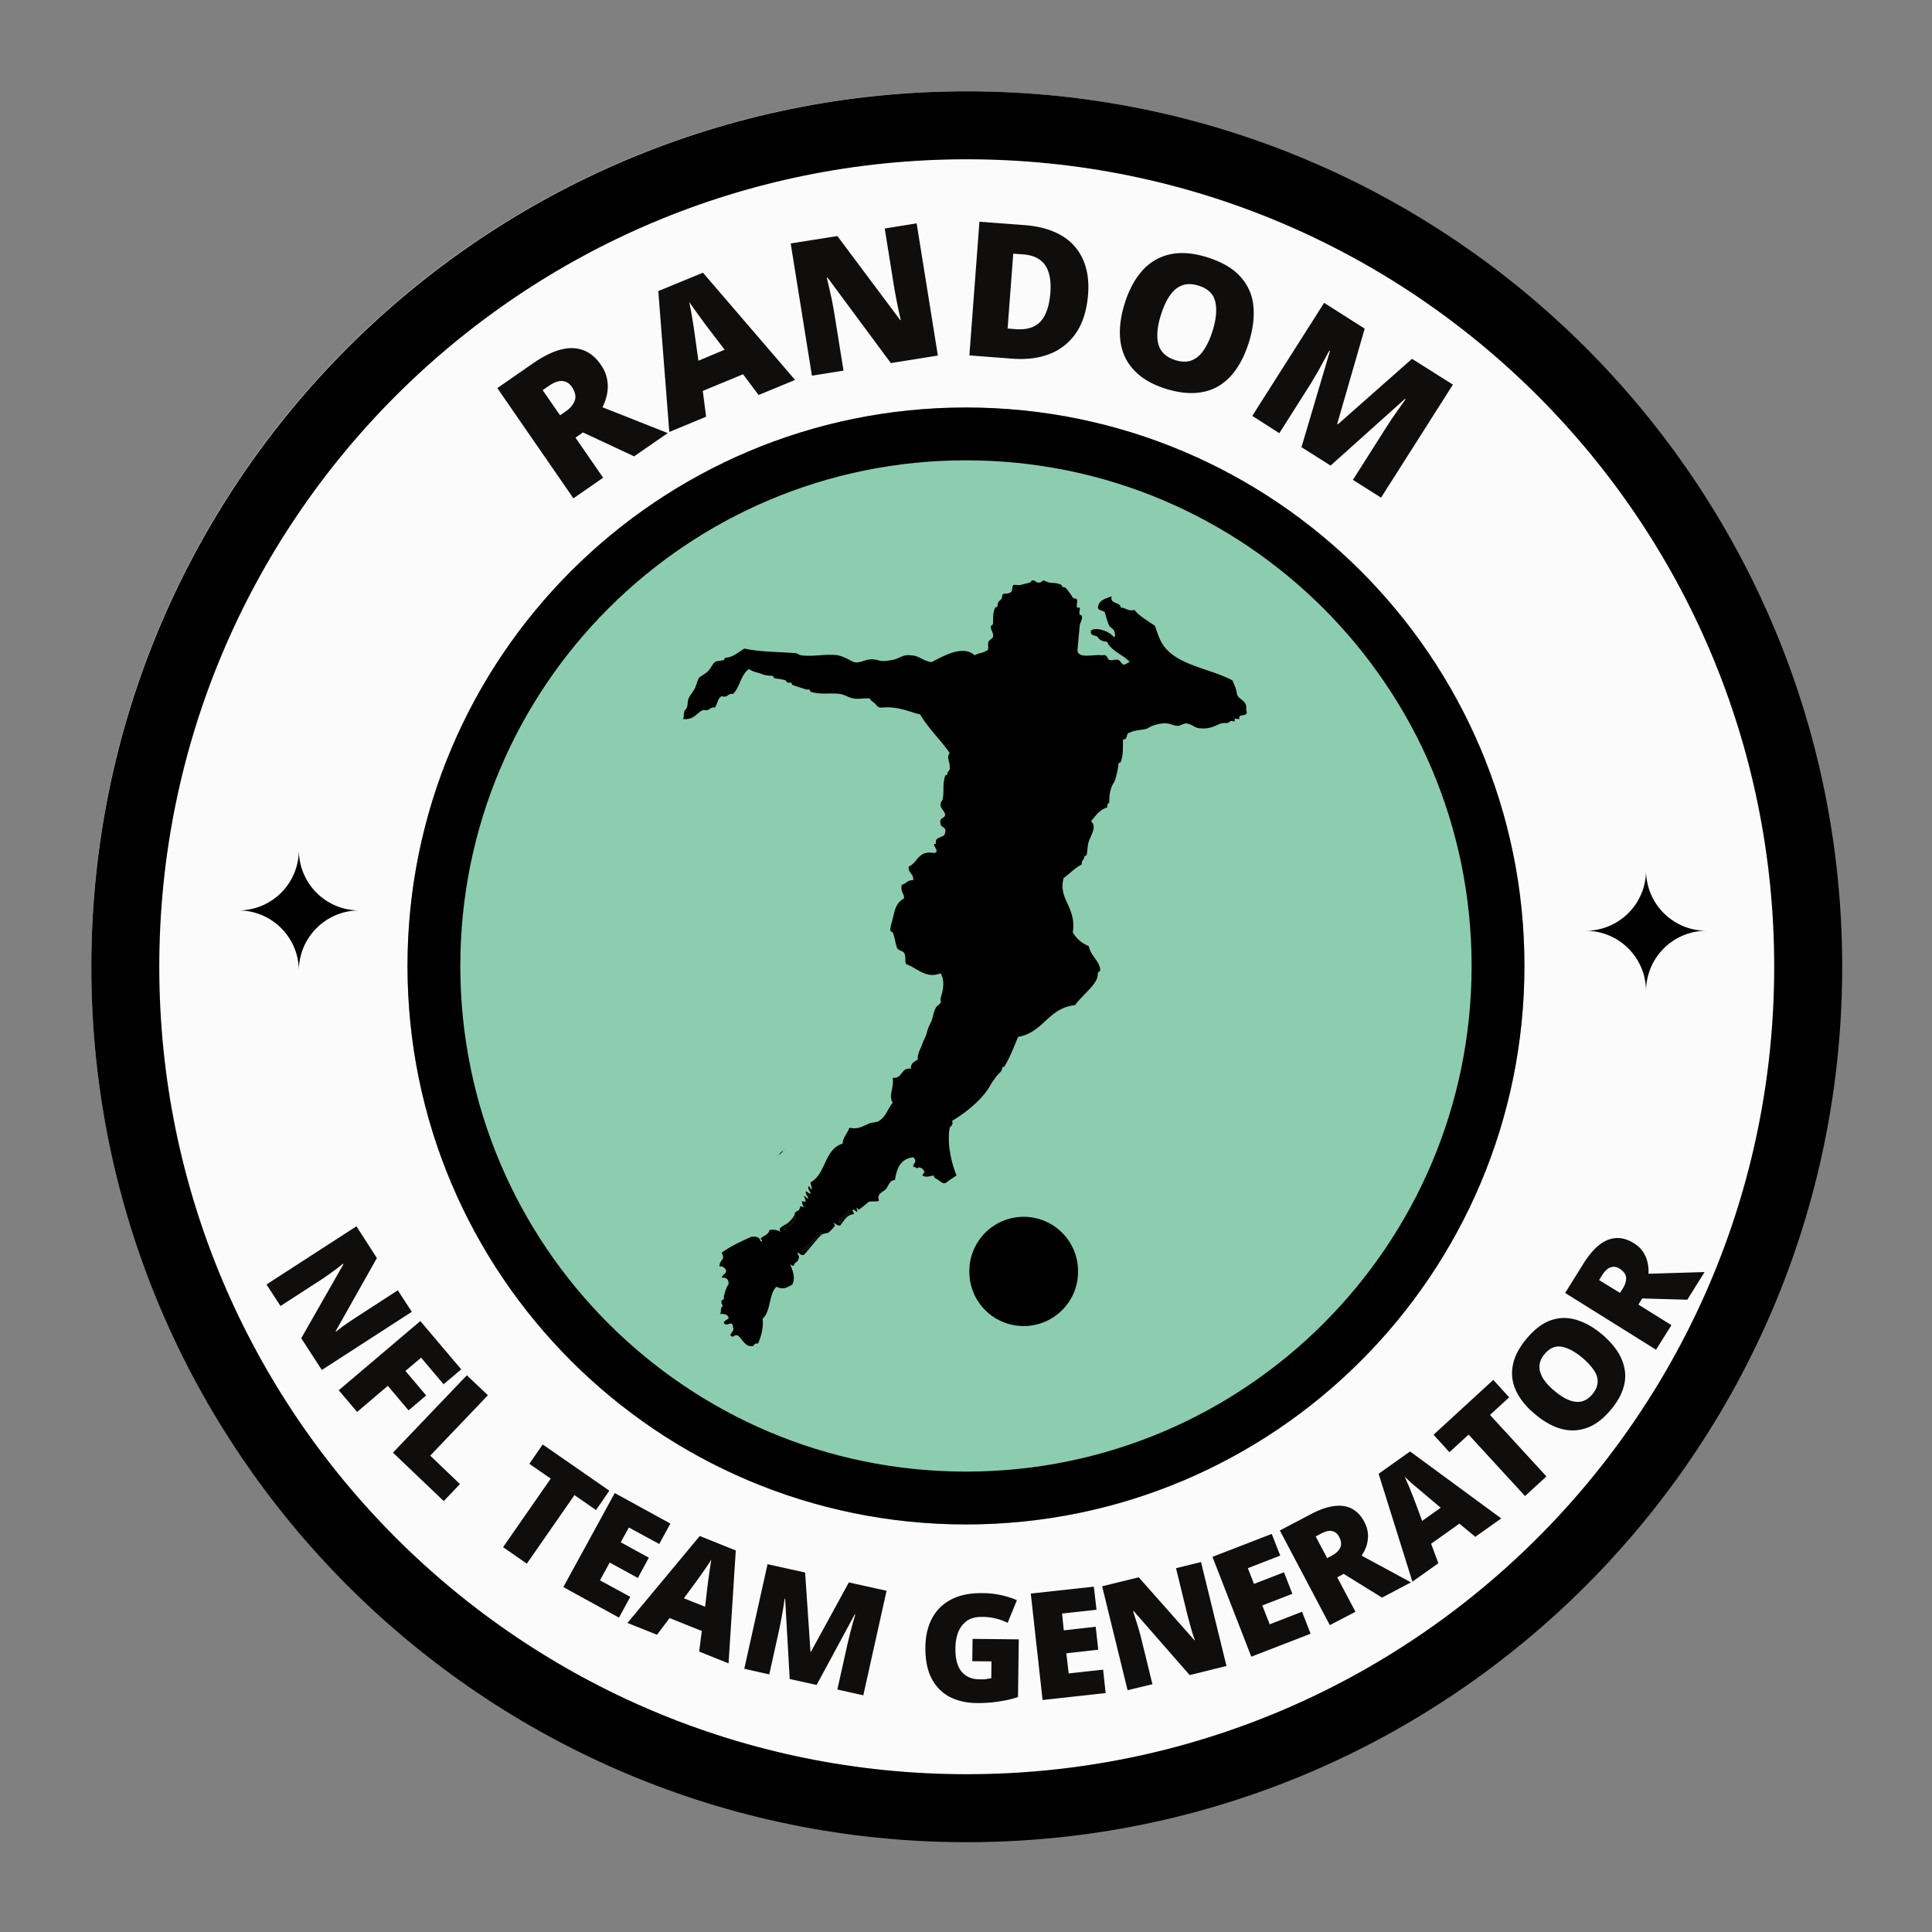
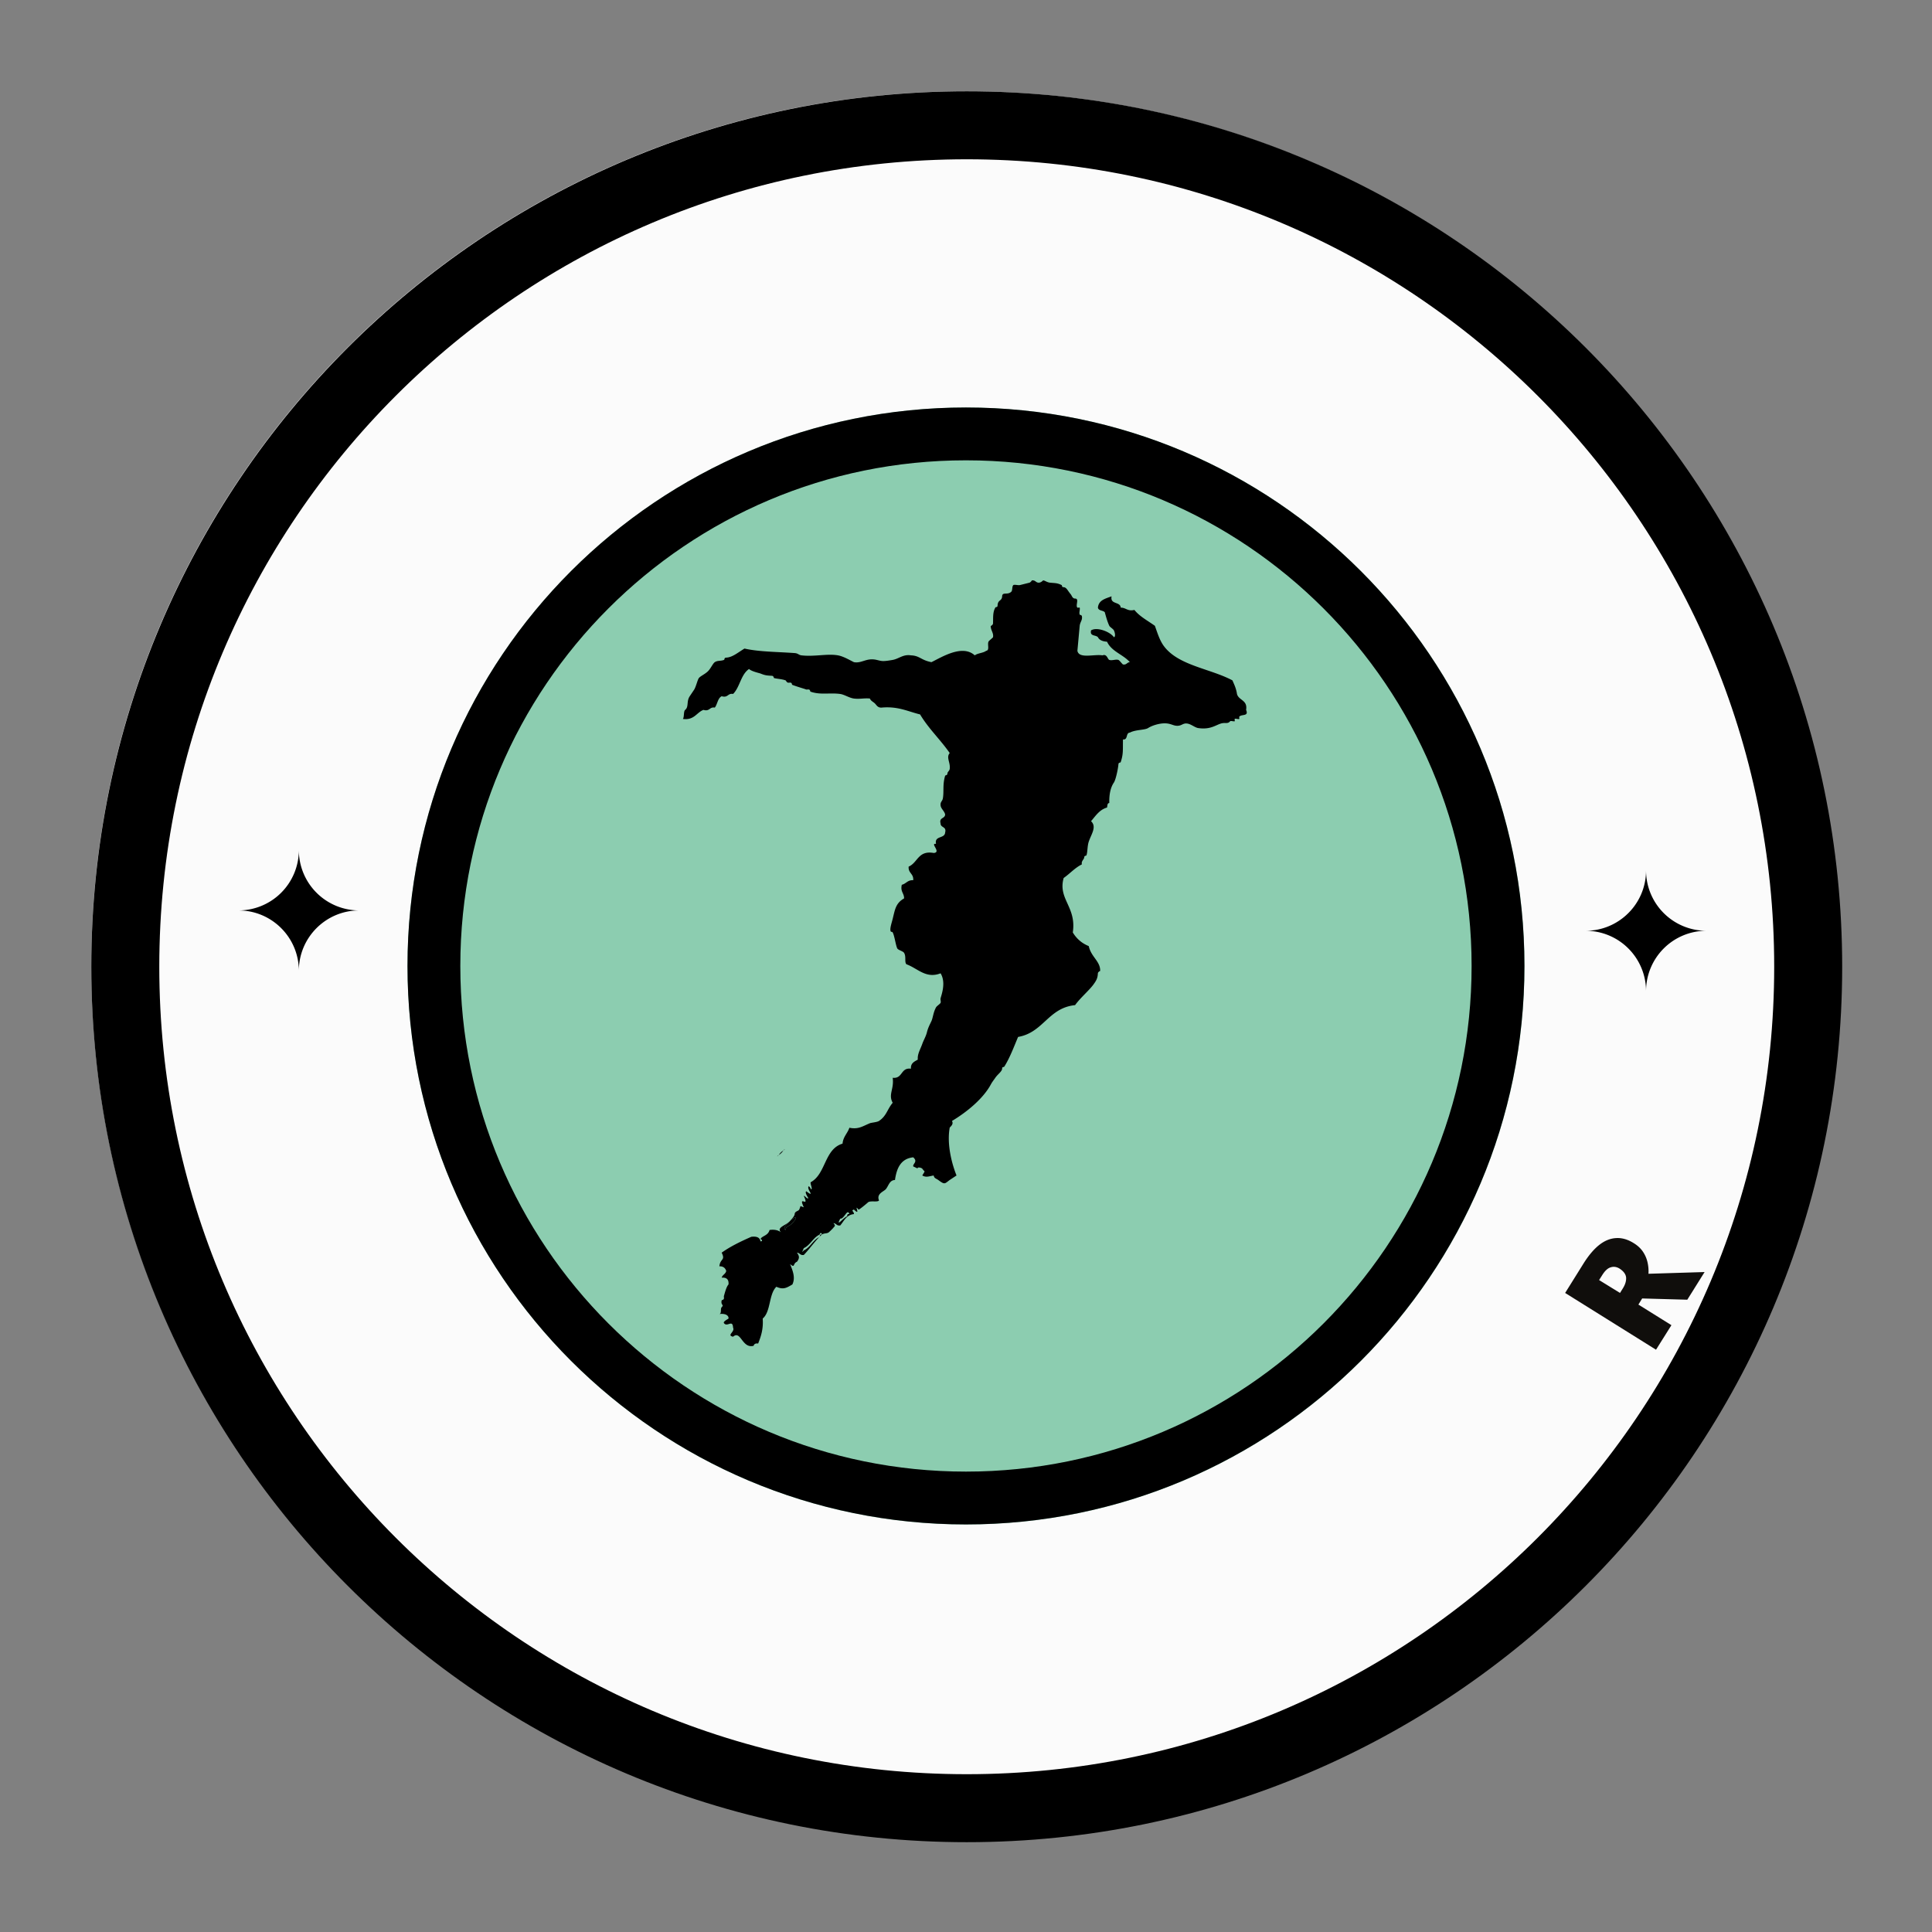
<svg xmlns="http://www.w3.org/2000/svg" width="256" zoomAndPan="magnify" viewBox="0 0 192 192" height="256" preserveAspectRatio="xMidYMid meet">
  <rect x="0" y="0" width="192" height="192" fill="#808080" stroke="none" />
  <style>.B{clip-rule:nonzero}</style>
  <defs>
    <clipPath id="A">
      <path d="M9.074 9.074h173.852v173.852H9.074zm0 0" class="B" />
    </clipPath>
    <clipPath id="B">
      <path d="M96 9.074C47.992 9.074 9.074 47.992 9.074 96S47.992 182.926 96 182.926 182.926 144.008 182.926 96 144.008 9.074 96 9.074zm0 0" class="B" />
    </clipPath>
    <clipPath id="C">
      <path d="M9.074 9.074h174v174h-174zm0 0" class="B" />
    </clipPath>
    <clipPath id="D">
      <path d="M96.074 9.074c-48.051 0-87 38.949-87 87s38.949 87 87 87 87-38.953 87-87-38.953-87-87-87zm0 0" class="B" />
    </clipPath>
    <clipPath id="E">
      <path d="M40.496 40.496h111.008v111.008H40.496zm0 0" class="B" />
    </clipPath>
    <clipPath id="F">
      <path d="M96 40.496c-30.656 0-55.504 24.848-55.504 55.504S65.344 151.504 96 151.504 151.504 126.656 151.504 96 126.656 40.496 96 40.496zm0 0" class="B" />
    </clipPath>
    <clipPath id="G">
      <path d="M40.496 40.496h111v111h-111zm0 0" class="B" />
    </clipPath>
    <clipPath id="H">
      <path d="M95.996 40.496c-30.652 0-55.5 24.848-55.5 55.5s24.848 55.5 55.5 55.5 55.5-24.852 55.5-55.5-24.852-55.5-55.5-55.5zm0 0" class="B" />
    </clipPath>
    <clipPath id="I">
      <path d="M23.699 84.477h12v12h-12zm0 0" class="B" />
    </clipPath>
    <clipPath id="J">
      <path d="M157.582 86.5h12v12h-12zm0 0" class="B" />
    </clipPath>
    <clipPath id="K">
      <path d="M67.871 57.602H124V134H67.871zm0 0" class="B" />
    </clipPath>
  </defs>
  <g clip-path="url(#A)">
    <g clip-path="url(#B)">
      <path fill="#fbfbfb" d="M9.074 9.074h173.852v173.852H9.074zm0 0" />
    </g>
  </g>
  <g clip-path="url(#C)">
    <g clip-path="url(#D)">
      <path fill="none" d="M96.074 9.074c-48.051 0-87 38.949-87 87s38.949 87 87 87 87-38.953 87-87-38.953-87-87-87zm0 0" stroke="#000" stroke-width="13.512" />
    </g>
  </g>
  <g clip-path="url(#E)">
    <g clip-path="url(#F)">
      <path fill="#8ccdb0" d="M40.496 40.496h111.008v111.008H40.496zm0 0" />
    </g>
  </g>
  <g clip-path="url(#G)">
    <g clip-path="url(#H)">
      <path fill="none" d="M95.996 40.496c-30.652 0-55.5 24.848-55.5 55.5s24.848 55.5 55.5 55.5 55.5-24.852 55.5-55.5-24.852-55.5-55.5-55.5zm0 0" stroke="#000" stroke-width="10.5" />
    </g>
  </g>
  <g clip-path="url(#I)">
    <path d="M29.699 84.477a6 6 0 0 1-6 6c3.313 0 6 2.688 6 6 0-3.312 2.688-6 6-6a6 6 0 0 1-6-6" />
  </g>
  <g clip-path="url(#J)">
    <path d="M163.582 86.5c0 3.313-2.687 6-6 6a6 6 0 0 1 6 6 6 6 0 0 1 6-6 6 6 0 0 1-6-6" />
  </g>
  <g clip-path="url(#K)">
    <path d="M80.563 118.172c.258.082-.043-.441-.004-.68 1.527-.809 1.359-3.309 3.172-3.836.059-.691.492-1.016.68-1.582.895.184 1.305-.148 2.039-.449.141-.059.711-.098.906-.227.754-.504.813-1.16 1.359-1.805-.461-.836.152-1.344 0-2.484 1.02.113.77-1.039 1.813-.902-.039-.562.348-.707.68-.902-.047-.562.25-1.004.453-1.578.113-.328.352-.723.453-1.129.117-.473.27-.734.453-1.129.152-.336.176-.844.453-1.355.066-.129.406-.344.453-.453.055-.121-.035-.316 0-.449.082-.332.566-1.57 0-2.484-1.461.566-2.273-.496-3.398-.902-.211-.242.004-.738-.227-1.129-.109-.18-.59-.273-.68-.449-.148-.289-.273-1.258-.453-1.582-.066-.117-.207.027-.227-.227-.027-.277.113-.68.227-1.125.234-.953.305-1.559 1.133-2.031.004-.535-.391-.664-.227-1.355.43-.098.566-.484 1.133-.453.059-.66-.512-.691-.453-1.352.906-.379.93-1.633 2.492-1.355.793-.062-.41-1 .227-.902-.172-.848.863-.492.906-1.129.164-.617-.453-.453-.453-.902-.168-.617.449-.453.453-.902-.086-.359-.422-.551-.453-.906s.176-.395.227-.676c.125-.719-.043-1.355.227-2.258.02-.066.215-.012.227-.223.008-.176.195-.242.227-.453.09-.629-.379-1.141 0-1.578-.926-1.34-2.102-2.422-2.945-3.84-1.219-.293-2.184-.832-3.852-.676-.395 0-.469-.266-.68-.453-.156-.133-.379-.234-.453-.449-.598-.059-.992.074-1.586 0-.465-.059-.949-.395-1.359-.453-1.039-.145-1.957.117-2.945-.227-.086-.027 0-.211-.227-.223-.062-.004-.172.02-.227 0-.203-.082-.852-.258-1.359-.453-.094-.035.008-.215-.227-.227-.062 0-.172.023-.227 0-.141-.055-.184-.211-.227-.223-.379-.137-.809-.145-1.133-.227-.059-.016-.023-.215-.227-.227-.523-.027-.676-.043-1.133-.227-.098-.039-.898-.211-1.133-.449-.816.539-.906 1.805-1.586 2.48-.547-.094-.492.414-1.137.227-.398.207-.414.789-.68 1.129-.543-.094-.488.414-1.133.227-.703.277-.91 1.047-2.039.902.148-.191.051-.758.227-.902.379-.312.109-.84.453-1.355l.453-.676c.191-.34.32-.949.453-1.129.148-.195.621-.395.906-.68.273-.266.48-.766.68-.902.273-.184.59-.094.91-.223.094-.043-.016-.215.227-.227.609-.031 1.121-.48 1.813-.902 1.43.328 3.258.324 4.984.449.359.027.387.191.68.227 1.281.152 2.574-.191 3.625 0 .547.098 1.133.457 1.586.676.789.148 1.234-.465 2.266-.223.508.117.555.18 1.586 0 .625-.113 1.035-.578 1.813-.453.879.031.992.477 2.039.676 1.035-.504 3.07-1.797 4.305-.676.297-.23.836-.223 1.133-.453.363-.047.109-.594.227-.902.035-.094.441-.395.453-.449.082-.422-.238-.684-.227-1.129 0 .043.219-.102.227-.227.027-.57-.043-1.102.227-1.582.066-.117.211.031.227-.223.031-.59.426-.402.453-.902.023-.473.531-.094.906-.453.148-.145.051-.559.227-.676.211-.051.469.063.68 0l.906-.227c.098-.031.262-.227.227-.227.375-.039.383.219.68.227.242.008.438-.227.453-.227.184.016.379.195.68.227.504.051.699.02 1.133.227.109.051-.023.211.227.223.281.016.391.344.68.68.133.152.176.449.453.449.438 0 .012.691.227.902.02.02.219-.02.227 0 .055.199-.082.492 0 .68.043.098.203-.008.227.227.039.363-.184.516-.227.902l-.227 2.48c.16.82 1.652.313 2.492.453.445-.18.508.395.68.453.273.09.633-.086.906 0 .094.027.398.441.453.449.363.066.391-.215.68-.227-.668-.766-1.816-1.051-2.266-2.031-.422-.031-.758-.148-.906-.449-.211-.242-.836-.07-.68-.68.586-.363 1.883.129 2.266.68.164-.016.137-.402 0-.68-.066-.137-.398-.332-.453-.449-.215-.453-.336-.949-.453-1.355-.184-.195-.621-.133-.68-.453.07-.758.758-.898 1.359-1.125-.172.844.867.492.906 1.125.535-.004.668.391 1.359.227.539.668 1.34 1.074 2.039 1.582.273.777.492 1.48.906 2.031 1.449 1.926 4.59 2.211 6.797 3.387.184.418.379.824.453 1.352.172.656 1.074.586.906 1.582.293.684-.449.395-.68.676-.027.031.035.207 0 .227-.082.047-.395-.074-.453 0-.023.027.027.211 0 .227-.082.035-.398-.066-.453 0-.246.297-.465.094-.906.223-.562.168-1.066.629-2.266.453-.348-.051-.715-.414-1.133-.453-.391-.035-.492.211-.906.227-.508.02-.699-.32-1.586-.227-.406.047-.957.199-1.359.453-.332.211-1.242.148-1.812.453-.43.023-.156.746-.68.676-.027 1.047.051 1.426-.227 2.258-.027.078-.215 0-.227.223-.02.328-.242 1.492-.453 1.809-.316.469-.477 1.133-.453 2.031-.219.004-.176.273-.227.449-.762.219-1.133.832-1.586 1.355.59.563.023 1.285-.227 2.031-.152.457-.109 1.004-.227 1.355-.027.078-.215 0-.227.223-.008.188-.32.363-.227.68-.703.352-1.191.922-1.812 1.355-.598 2.098 1.293 2.863.906 5.414.367.609.887 1.074 1.586 1.355.23 1.086 1.172 1.512 1.133 2.484 0-.039-.219.09-.227.223-.023.449-.117.672-.453 1.129-.41.559-1.312 1.332-1.812 2.031-2.672.273-3.148 2.73-5.664 3.16-.406.961-.812 2.059-1.359 2.934-.078.125-.215-.031-.227.227-.016.277-.437.543-.68.902-.168.246-.309.41-.453.68-.742 1.363-2.312 2.688-3.852 3.609.211.355-.215.598-.227.676-.293 1.664.215 3.582.68 4.742l-.68.449c-.504.375-.477.492-1.133 0-.18-.133-.426-.172-.453-.449-.441.066-.738.23-1.133 0-.016-.008.211-.309.227-.426-.02.027-.207-.215-.23-.25-.152-.148-.578-.164-.449 0-.027-.035-.453-.223-.453-.227-.051-.277.496-.461 0-.902-1.227.133-1.645 1.07-1.812 2.254-.551.016-.625.566-.906.906-.215.254-.957.449-.68 1.125-.152.219-.918-.035-1.133.227-.012.012-.859.738-.906.68-.527-.656.305.738-.453 0-.332.098.02.195 0 .449-.75.078-.984.676-1.359 1.129-.367.063-.391-.215-.68-.227.254.289.121.289 0 .453-.07.09-.363.375-.453.449-.18.152-.477.074-.68.227 0-.125-.184-.258-.227 0-.672.313-.918 1.043-1.586 1.355-.09.246-.273.543 0 .227.652-.305.902-1.008 1.535-1.328-.477.488-1.105 1.348-1.535 1.777-.367.063-.391-.215-.68-.227.262.336.262.57 0 .906-.43.168-.16.672-.68.223.266.684.551 1.348.227 2.031-.566.328-.891.547-1.59.227-.766.742-.539 2.473-1.359 3.16.078 1.051-.176 1.781-.453 2.484-.262-.039-.402.047-.449.223-1.152.313-1.266-1.586-2.043-.902-.68-.148.219-.48 0-.902-.043-.859-.582-.004-.906-.449-.117-.168.449-.422.453-.453.039-.312-.316-.527-.906-.449.246-.059.078-.527.227-.68.273-.27-.117-.176 0-.676.012-.051.219-.023.227-.227.004-.062-.02-.172 0-.227.039-.094.215-.891.453-1.129.043-.492-.184-.715-.68-.676.082-.297.398-.355.453-.676-.098-.277-.289-.465-.68-.453.078-.797.625-.555.227-1.355.879-.629 1.902-1.117 2.945-1.578.52-.062.855.055.91.453.34-.008.02-.273 0-.227.148-.328.754-.32.902-.902.527-.074.871.035 1.137.223-.434-.434.309-.625.754-.984l-.074.082c-.137.152-.516.477-.227.68.031-.406.402-.359.68-.68.691-.793.254-.664-.211-.246.137-.152.426-.453.438-.656.016-.289.375-.285.453-.449.215-.477-.004-.355.453-.227-.609-1.328.605.176 0-1.129.117-.043.305.332.453.227.016-.016-.363-.508-.227-.68.027-.039.402.32.453.227.035-.07-.285-.434-.227-.676.043-.18.289.227.23.227zm3.621 2.707c.012-.137.031-.266.227-.227-.207-.609-.508.516-.906.453-.48.93.297-.086.68-.227zm-6.34-6.543c.293-.211.086-.121 0 0-.238.172-.281.215-.453.449-.289.211-.086.121 0 0a1.38 1.38 0 0 0 .453-.449" />
  </g>
-   <path d="M84.41 120.652c-.195-.039-.215.09-.227.227-.383.141-1.16 1.156-.68.227.398.063.699-1.062.906-.453m-2.718 2.031c-.18-.039-.211.074-.227.199-.016.02-.035.035-.051.055-.633.32-.883 1.023-1.535 1.328-.273.316-.09.02 0-.227.668-.312.914-1.043 1.586-1.355.043-.258.227-.125.227 0" />
  <path d="M81.465 122.883c.016-.125.047-.238.227-.199a2.67 2.67 0 0 0-.227.199m0-5.84c.086-.121.289-.211 0 0" />
  <path d="M81.465 122.883v.027c-.016.008-.035.016-.051.027.016-.02.035-.035.051-.055m0-5.839a1.55 1.55 0 0 1-.453.449 1.46 1.46 0 0 1 .453-.449" />
  <path d="M81.012 117.492c-.086.121-.293.211 0 0m-2.477 3.817c.465-.418.902-.547.211.246-.277.32-.648.273-.68.68-.289-.203.09-.527.227-.68l.074-.082a1.05 1.05 0 0 0 .152-.141c.004-.008.008-.016.016-.023" />
-   <path d="M78.535 121.309c-.008.008-.012.016-.016.023a1.05 1.05 0 0 1-.152.141l.168-.164m28.598 5.089c0 2.973-2.418 5.383-5.402 5.383a5.39 5.39 0 0 1-5.398-5.383 5.401 5.401 0 1 1 10.801 0" />
  <g fill="#100e0c">
-     <path d="M53.004 36.084c1-.687 1.914-1.133 2.734-1.344s1.566-.187 2.234.063 1.242.73 1.734 1.438c.313.449.516.906.609 1.375.102.469.113.945.031 1.422-.074.469-.23.949-.469 1.438l6.484 2.563-3.344 2.313-5.078-2.375-.75.516 2.75 3.984-2.953 2.047-7.562-10.953zm1.516 2.281l-.594.406 1.734 2.5.547-.375c.457-.312.758-.672.906-1.078.156-.406.055-.867-.297-1.391-.25-.344-.562-.531-.937-.562s-.828.137-1.359.5zm20.87.891l-1.547-2.062-4 1.656.328 2.563-3.656 1.516-1.094-14 4.438-1.828 9.156 10.656zm-3.375-4.5l-1.359-1.781-.641-.844-.828-1.141-.687-.969.219 1.141.219 1.344.156 1.109.313 2.234zm21.188.578l-4.672.75L82.25 27.6l-.078.016.234 1 .266 1.188.203 1.109.953 5.922-3.141.5-2.109-13.141 4.641-.734 6.25 8.359.047-.016-.219-.969-.234-1.156-.187-1.031-.953-5.937 3.172-.516zm14.93-6.078c-.125 1.555-.516 2.82-1.172 3.797a5.64 5.64 0 0 1-2.609 2.109c-1.074.426-2.312.586-3.719.484l-4.297-.328 1-13.281 4.594.344c1.414.117 2.602.461 3.563 1.031a5.09 5.09 0 0 1 2.109 2.328c.457.98.633 2.152.531 3.516zm-3.75-.156c.063-.801.004-1.473-.172-2.016-.168-.551-.461-.973-.875-1.266-.406-.301-.937-.477-1.594-.531l-1.047-.078-.562 7.438.797.063c1.094.086 1.914-.164 2.469-.75.551-.594.879-1.547.984-2.859zm19.721 4.948c-.305.969-.699 1.82-1.187 2.547-.492.738-1.074 1.316-1.75 1.734s-1.461.656-2.344.719-1.871-.074-2.953-.406c-1.062-.336-1.937-.781-2.625-1.344-.68-.562-1.18-1.207-1.5-1.937-.312-.727-.465-1.535-.453-2.422s.172-1.816.484-2.797c.414-1.32.992-2.398 1.734-3.234a5.1 5.1 0 0 1 2.734-1.625c1.094-.25 2.348-.148 3.766.297 1.445.461 2.535 1.102 3.266 1.922a4.96 4.96 0 0 1 1.281 2.891c.113 1.117-.039 2.336-.453 3.656zm-8.734-2.75c-.242.762-.359 1.449-.359 2.063 0 .605.141 1.109.422 1.516.289.406.738.711 1.344.906.625.199 1.172.211 1.641.031s.867-.516 1.203-1.016c.344-.5.633-1.129.875-1.891.363-1.145.457-2.109.281-2.891-.168-.789-.719-1.332-1.656-1.625-.617-.195-1.164-.207-1.641-.031s-.891.523-1.234 1.031c-.344.5-.637 1.137-.875 1.906zm13.969 13.143l2.828-9.547-.062-.047-.484.891-.656 1.203-.734 1.234-3.094 4.875-2.687-1.719 7.141-11.234 4.031 2.563-2.734 9.469.078.031 7.359-6.5 4.063 2.563-7.141 11.234-2.797-1.766 3.125-4.922.734-1.141.781-1.109.594-.844-.062-.031-7.391 6.625zm-97.355 91.707l-2.047-3.156 4.188-7.344-.031-.062-.656.516-.797.578-.734.5-4.031 2.609-1.391-2.141 8.938-5.781 2.031 3.156-4.094 7.266.031.047.641-.5.766-.531.688-.453 4.047-2.625 1.391 2.141zm3.507 4.17l-1.828-2.156 8.109-6.875 4.063 4.797-1.75 1.484-2.234-2.641-1.562 1.313 2.063 2.438-1.75 1.484-2.062-2.437zm3.56 4.044l7.344-7.687 2.094 1.984-5.734 6 2.953 2.828-1.609 1.688zm13.304 11.033l-2.359-1.641 4.734-6.812-2.125-1.469 1.328-1.922 6.625 4.594-1.328 1.922-2.141-1.484zm9.159 5.359l-5.531-3.031 5.109-9.344 5.531 3.031-1.109 2.031-3.016-1.641-.812 1.469 2.797 1.531-1.094 2.016-2.797-1.531-.969 1.766 3.016 1.641zm7.966 3.376l.266-2.047-3.203-1.281-1.25 1.656-2.937-1.172 7.187-8.641 3.578 1.438-.719 11.219zm.594-4.453l.203-1.781.109-.844.156-1.109.141-.953c-.125.219-.293.48-.5.781l-.625.891-.531.734-1.062 1.438zm8.406 7.178l-.453-7.969-.047-.016-.125.828-.187 1.078-.219 1.109-1 4.516-2.484-.562 2.313-10.391 3.734.828.531 7.859.047.016 3.766-6.891 3.75.828-2.312 10.391-2.578-.578 1.016-4.562.25-1.031.281-1.062.234-.781-.062-.016-3.781 7zm18.172-3.984l4.594.047-.078 5.734c-.555.188-1.184.336-1.891.438-.711.113-1.449.164-2.219.156-1.031-.012-1.934-.219-2.703-.625-.762-.406-1.355-1.016-1.781-1.828-.418-.812-.621-1.836-.609-3.078.008-1.125.234-2.094.672-2.906s1.07-1.43 1.906-1.859c.844-.437 1.867-.645 3.078-.625.664 0 1.297.07 1.891.203.602.137 1.117.305 1.547.5l-.922 2.25c-.387-.195-.789-.344-1.203-.437a5.48 5.48 0 0 0-1.328-.156c-.637-.008-1.148.125-1.531.406s-.672.664-.859 1.141c-.18.48-.266 1.008-.266 1.578-.012.668.07 1.23.25 1.688.176.449.445.793.813 1.031s.801.359 1.313.359a3.82 3.82 0 0 0 .625-.016l.563-.094.016-1.672-1.906-.016zm13.224 5.386l-6.266.688-1.172-10.578 6.266-.687.266 2.297-3.422.375.172 1.672 3.172-.359.25 2.281-3.172.359.234 2 3.422-.375zm12.01-2.693l-3.656.906-5.562-6.359-.062.016.25.781.297.938.234.875 1.141 4.656-2.469.594-2.531-10.328 3.641-.891 5.531 6.25h.047l-.266-.766-.25-.906-.219-.812-1.141-4.672 2.484-.609zm8.358-3.204l-5.891 2.281-3.859-9.922 5.891-2.281.844 2.156-3.219 1.25.609 1.563 2.984-1.156.828 2.141-2.984 1.156.734 1.875 3.219-1.25zm.04-11.888c.844-.445 1.602-.711 2.281-.797.676-.094 1.266-.008 1.766.25.508.262.926.699 1.25 1.313a2.96 2.96 0 0 1 .359 1.156c.031.375-.008.75-.109 1.125-.105.367-.277.727-.516 1.078l4.906 2.656-2.875 1.516-3.812-2.359-.641.344 1.813 3.422-2.547 1.328-4.969-9.406zm.969 1.953l-.5.266 1.141 2.156.469-.25c.383-.207.656-.461.813-.766.164-.301.129-.676-.109-1.125-.156-.301-.387-.484-.687-.547-.293-.07-.668.016-1.125.266zm15.36.303l-1.578-1.312-2.812 2 .719 1.938-2.578 1.828-3.359-10.719 3.125-2.219 9.063 6.656zm-3.437-2.891l-1.375-1.156-.641-.547-.859-.719-.703-.656.375.844.406 1 .328.859.625 1.688zm10.506-3.112l-2.125 1.953-5.609-6.109-1.906 1.75-1.578-1.734 5.938-5.453 1.578 1.734-1.906 1.75zm5.541-14.106c.613.523 1.113 1.074 1.5 1.656s.629 1.195.734 1.828c.113.637.055 1.289-.172 1.953-.219.668-.621 1.352-1.203 2.047-.574.688-1.168 1.199-1.781 1.531-.617.324-1.246.496-1.891.516-.633.023-1.281-.109-1.937-.391s-1.297-.687-1.922-1.219c-.852-.707-1.473-1.461-1.859-2.266-.395-.812-.516-1.656-.359-2.531.148-.883.605-1.785 1.375-2.703.773-.926 1.574-1.535 2.406-1.828s1.68-.305 2.531-.047c.863.25 1.723.734 2.578 1.453zm-4.719 5.625c.48.406.949.703 1.406.891.445.18.867.227 1.266.141.395-.094.754-.332 1.078-.719.332-.406.504-.805.516-1.203.02-.395-.105-.789-.375-1.187-.273-.406-.648-.812-1.125-1.219-.75-.625-1.437-.992-2.062-1.109-.633-.113-1.203.125-1.703.719-.332.398-.504.805-.516 1.219-.008.406.117.82.375 1.234.262.406.641.82 1.141 1.234zm0 0" />
    <path d="M157.385 125.539c.512-.812 1.039-1.426 1.578-1.844s1.102-.633 1.672-.656c.563-.031 1.137.137 1.719.5.375.23.672.5.891.813a3.09 3.09 0 0 1 .469 1.031 3.97 3.97 0 0 1 .109 1.203l5.578-.172-1.719 2.75-4.484-.125-.375.609 3.281 2.047-1.531 2.438-9.031-5.641zm1.828 1.203l-.297.469 2.078 1.281.281-.453c.23-.363.34-.711.328-1.047-.02-.344-.238-.648-.656-.922-.289-.176-.582-.219-.875-.125-.301.086-.586.352-.859.797zm0 0" />
  </g>
</svg>